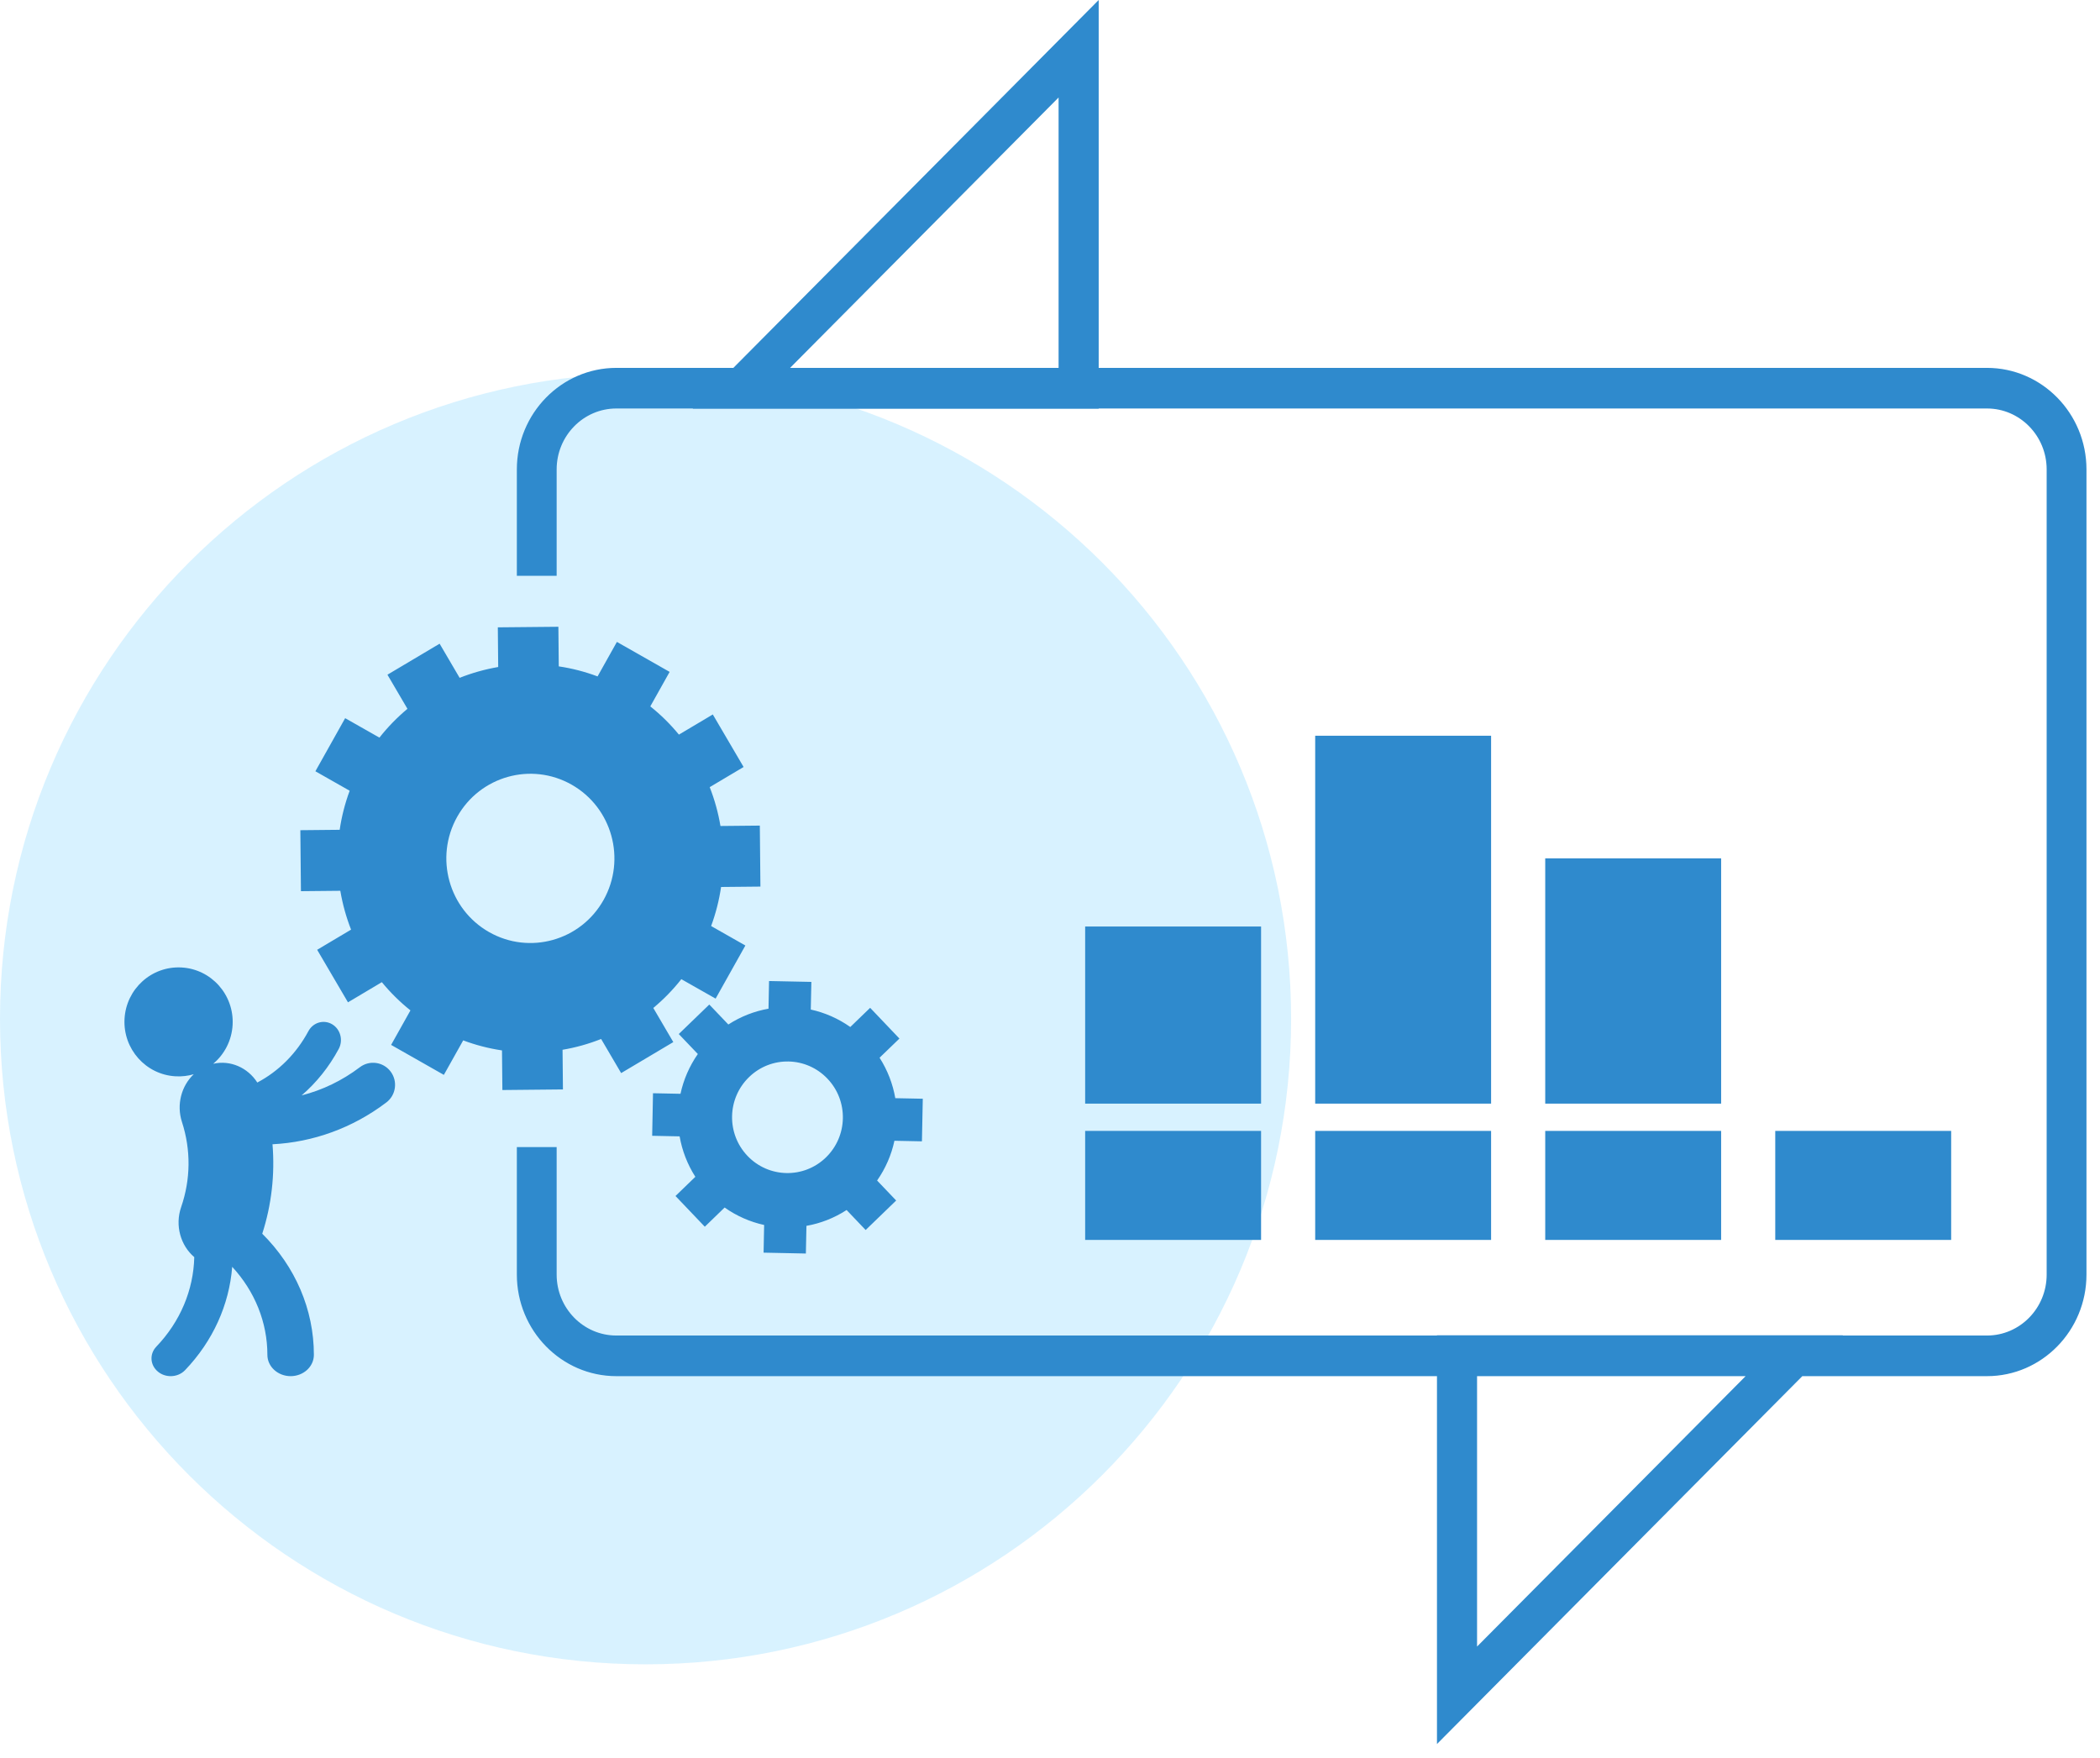
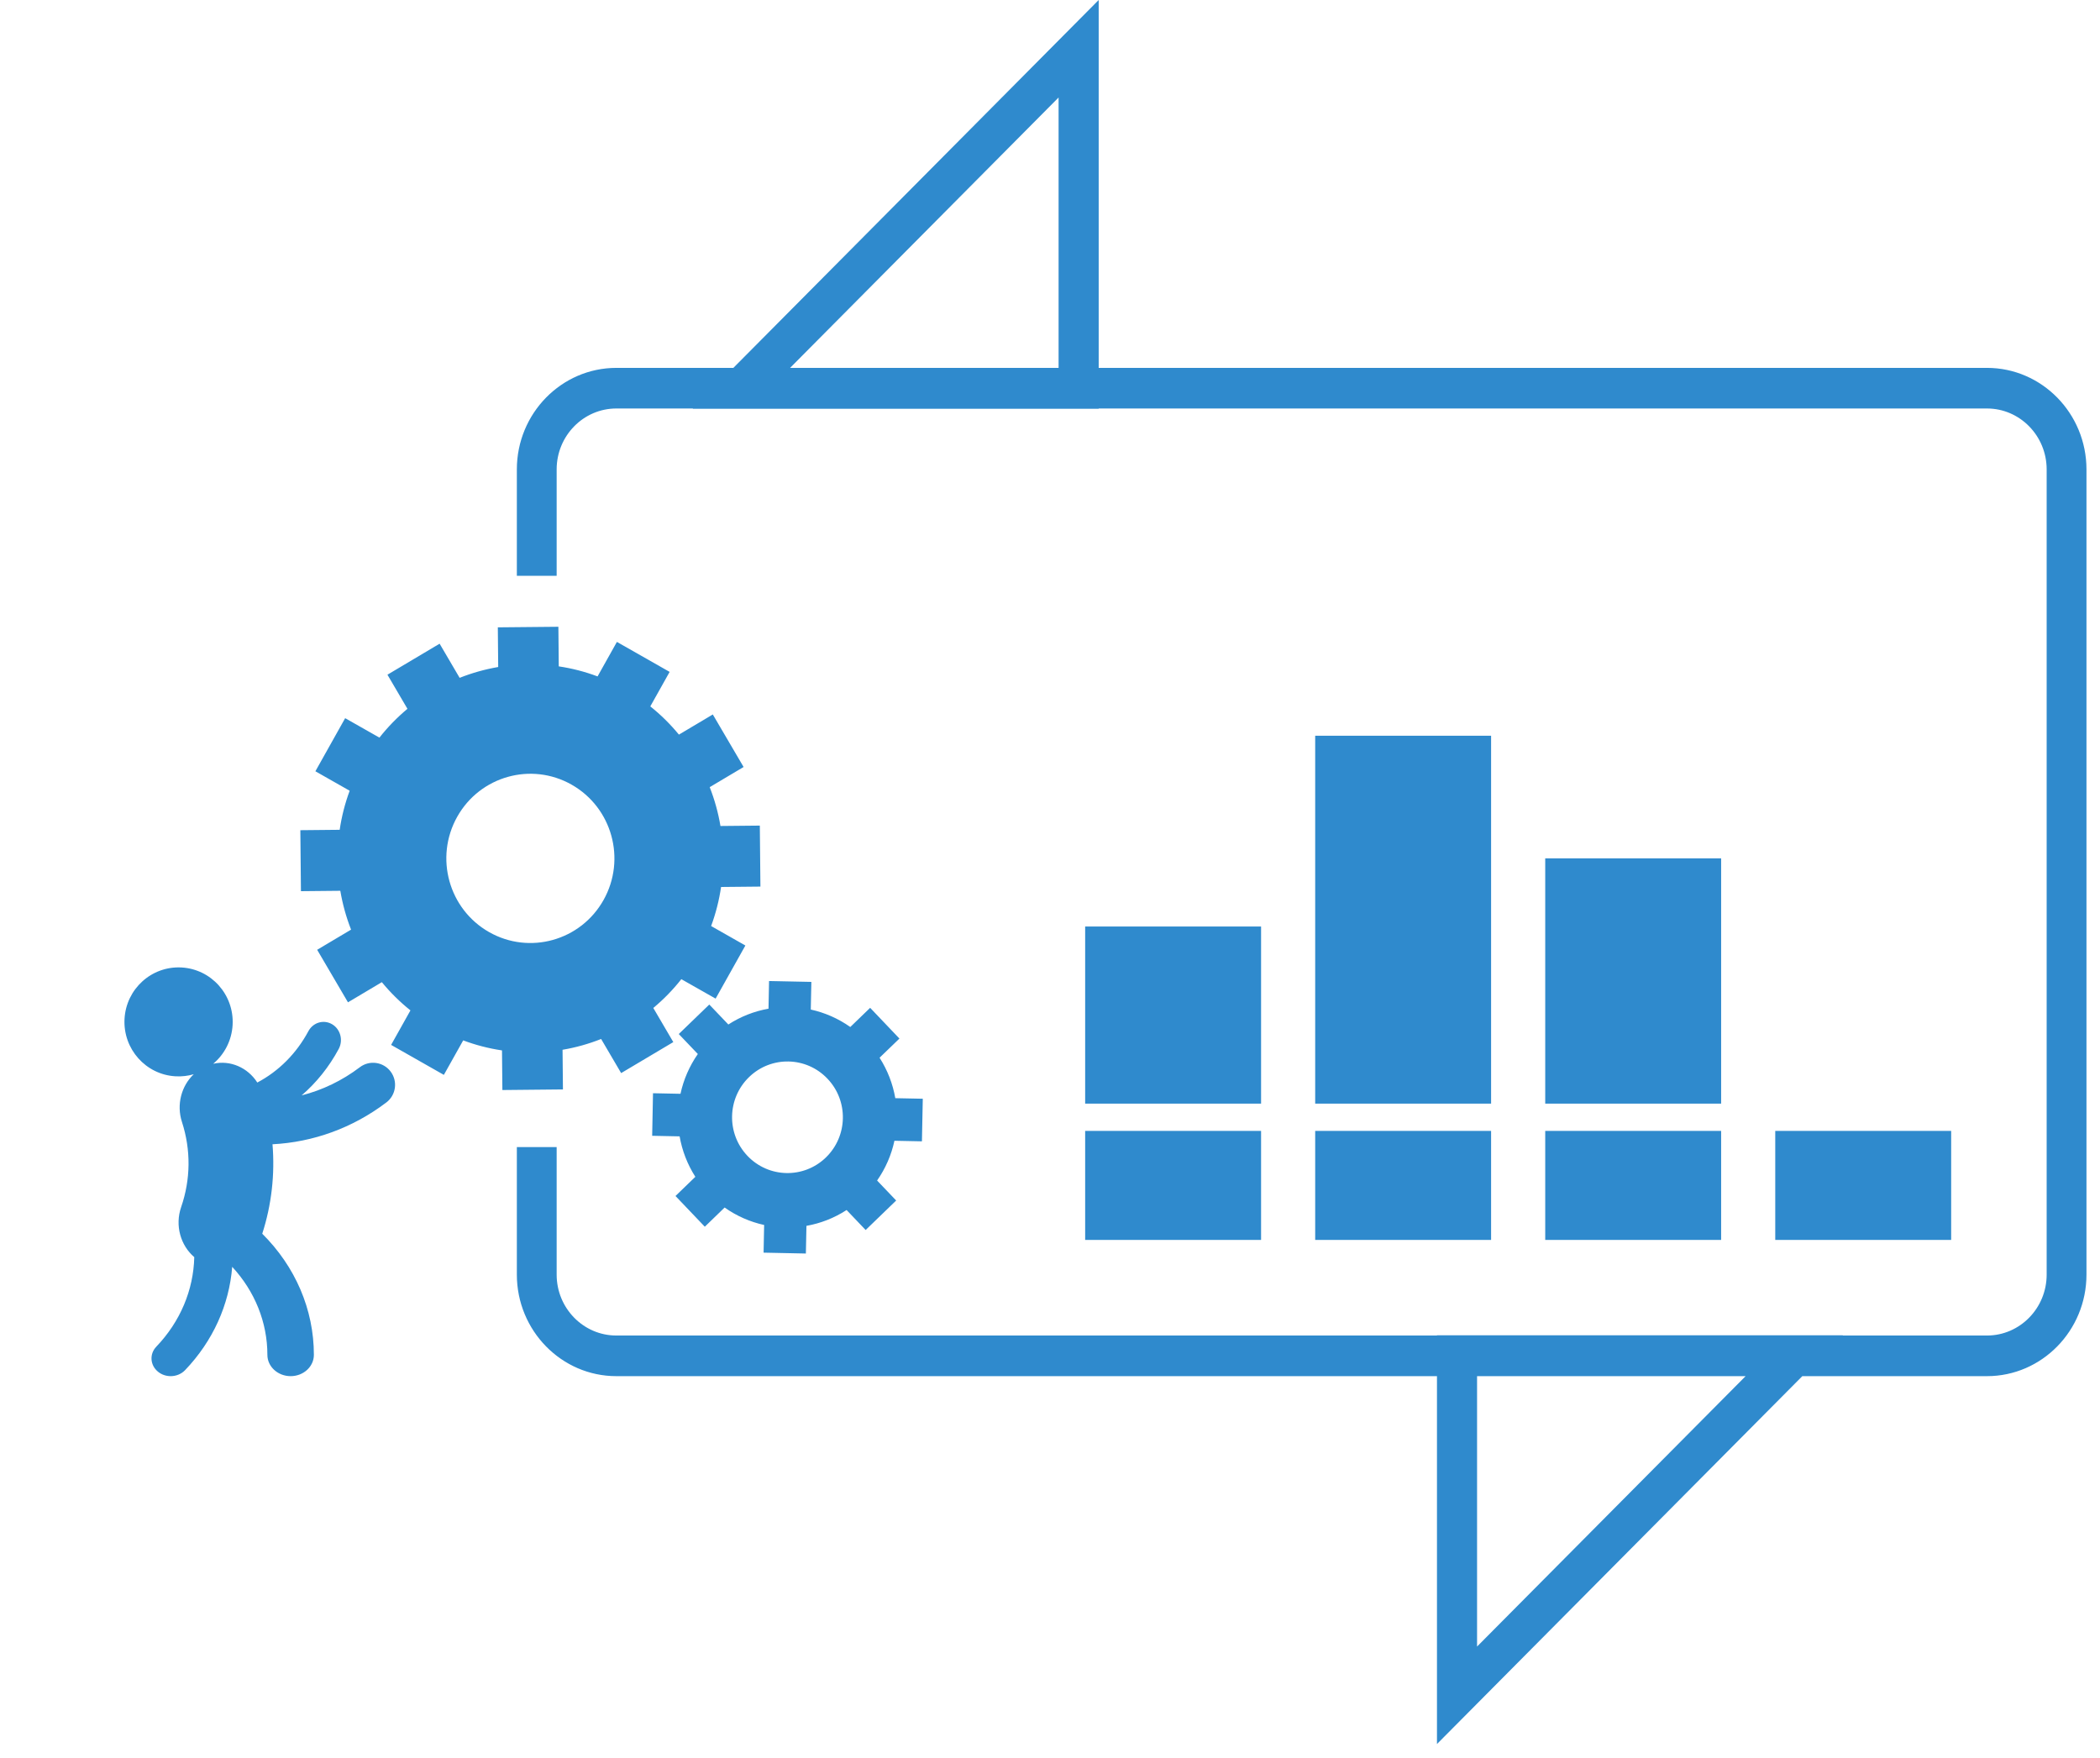
<svg xmlns="http://www.w3.org/2000/svg" width="135" height="113" viewBox="0 0 135 113" fill="none">
-   <path opacity="0.25" fill-rule="evenodd" clip-rule="evenodd" d="M41.5 107C64.42 107 83 88.42 83 65.5C83 42.58 64.42 24 41.5 24C18.58 24 0 42.58 0 65.5C0 88.42 18.58 107 41.5 107Z" fill="#66CCFF" />
  <path fill-rule="evenodd" clip-rule="evenodd" d="M50.791 23.651H68.052V6.268L50.791 23.651ZM47.144 23.651L70.63 0V23.651H127.735C131.261 23.651 134.13 26.579 134.13 30.178V81.944C134.13 85.543 131.261 88.473 127.735 88.473H115.863L92.377 112.124V88.473H39.621C36.095 88.473 33.226 85.543 33.226 81.944V73.745H35.785V81.944C35.785 84.104 37.505 85.861 39.621 85.861H92.377V85.845H118.473L118.457 85.861H127.735C129.851 85.861 131.571 84.104 131.571 81.944V30.178C131.571 28.019 129.851 26.262 127.735 26.262H70.63V26.279H44.534L44.551 26.262H39.621C37.505 26.262 35.785 28.019 35.785 30.178V37.02H33.226V30.178C33.226 26.579 36.095 23.651 39.621 23.651H47.144ZM112.218 88.473H94.954V105.857L112.218 88.473ZM12.489 80.822C11.611 80.072 11.236 78.791 11.644 77.608C12.261 75.82 12.279 73.926 11.697 72.131C11.333 71.007 11.666 69.809 12.455 69.062C12.087 69.17 11.696 69.218 11.292 69.196C9.374 69.093 7.903 67.441 8.005 65.509C8.109 63.576 9.749 62.094 11.667 62.199C13.587 62.304 15.056 63.955 14.954 65.887C14.899 66.899 14.423 67.788 13.705 68.39C14.804 68.14 15.926 68.633 16.541 69.596C17.908 68.874 19.052 67.738 19.826 66.293C20.128 65.732 20.807 65.531 21.349 65.848C21.885 66.163 22.076 66.873 21.775 67.436C21.151 68.598 20.34 69.605 19.39 70.423C20.723 70.084 21.994 69.475 23.131 68.613C23.753 68.14 24.641 68.264 25.111 68.889C25.582 69.515 25.459 70.404 24.836 70.877C22.675 72.516 20.133 73.432 17.518 73.565C17.678 75.498 17.458 77.463 16.859 79.316C18.985 81.427 20.178 84.192 20.178 87.104C20.178 87.86 19.509 88.473 18.684 88.473C17.86 88.473 17.189 87.86 17.189 87.104C17.189 85.011 16.379 83.015 14.927 81.444C14.736 83.884 13.688 86.217 11.897 88.088C11.652 88.343 11.314 88.473 10.973 88.473C10.681 88.473 10.389 88.379 10.156 88.186C9.646 87.769 9.598 87.048 10.048 86.578C11.588 84.97 12.439 82.933 12.489 80.822ZM69.76 70.954H81.069V59.566H69.76V70.954ZM81.069 79.713H69.76V72.705H81.069V79.713ZM84.548 70.954H95.856V47.302H84.548V70.954ZM95.856 79.713H84.548V72.705H95.856V79.713ZM99.336 70.954H110.644V55.186H99.336V70.954ZM110.644 79.713H99.336V72.705H110.644V79.713ZM114.123 79.713H125.432V72.705H114.123V79.713ZM38.801 57.859C37.335 60.476 34.04 61.4 31.441 59.924C28.844 58.448 27.925 55.13 29.391 52.513C30.858 49.897 34.152 48.972 36.75 50.448C39.348 51.924 40.267 55.242 38.801 57.859ZM46.355 57.024L48.884 56.999L48.846 53.078L46.315 53.103C46.172 52.249 45.94 51.413 45.624 50.606L47.803 49.31L45.823 45.933L43.645 47.228C43.103 46.57 42.491 45.959 41.805 45.414L43.048 43.196L39.658 41.268L38.415 43.487C37.597 43.179 36.762 42.966 35.921 42.841L35.896 40.295L32.003 40.332L32.027 42.882C31.18 43.028 30.349 43.26 29.548 43.578L28.261 41.383L24.907 43.377L26.193 45.57C25.54 46.116 24.933 46.733 24.392 47.422L22.189 46.171L20.275 49.585L22.479 50.837C22.173 51.661 21.961 52.502 21.837 53.348L19.308 53.373L19.346 57.294L21.877 57.269C22.022 58.123 22.253 58.961 22.569 59.766L20.389 61.062L22.37 64.439L24.547 63.144C25.089 63.803 25.702 64.413 26.386 64.958L25.143 67.177L28.534 69.104L29.777 66.886C30.595 67.193 31.43 67.406 32.271 67.531L32.296 70.078L36.189 70.04L36.164 67.49C37.012 67.347 37.844 67.113 38.644 66.796L39.931 68.989L43.284 66.996L41.998 64.802C42.653 64.256 43.258 63.64 43.8 62.951L46.004 64.201L47.917 60.787L45.715 59.535C46.019 58.712 46.23 57.871 46.355 57.024ZM48.054 74.314C49.417 75.742 51.671 75.789 53.09 74.417C54.509 73.045 54.555 70.774 53.192 69.347C51.83 67.916 49.576 67.87 48.157 69.243C46.738 70.615 46.691 72.885 48.054 74.314ZM57.499 73.34C57.306 74.243 56.932 75.112 56.385 75.896L57.611 77.181L55.649 79.077L54.424 77.792C53.625 78.311 52.747 78.651 51.843 78.81L51.806 80.589L49.088 80.533L49.123 78.754C48.226 78.558 47.362 78.182 46.583 77.632L45.309 78.866L43.425 76.891L44.701 75.657C44.186 74.853 43.849 73.966 43.69 73.057L41.925 73.02L41.979 70.284L43.746 70.32C43.941 69.416 44.314 68.547 44.861 67.762L43.635 66.478L45.597 64.582L46.822 65.865C47.622 65.348 48.499 65.008 49.404 64.849L49.439 63.07L52.159 63.126L52.122 64.904C53.019 65.101 53.884 65.476 54.662 66.026L55.938 64.793L57.821 66.769L56.544 68.001C57.06 68.808 57.397 69.692 57.555 70.602L59.322 70.638L59.267 73.376L57.499 73.34Z" fill="#2F8ACD" />
</svg>